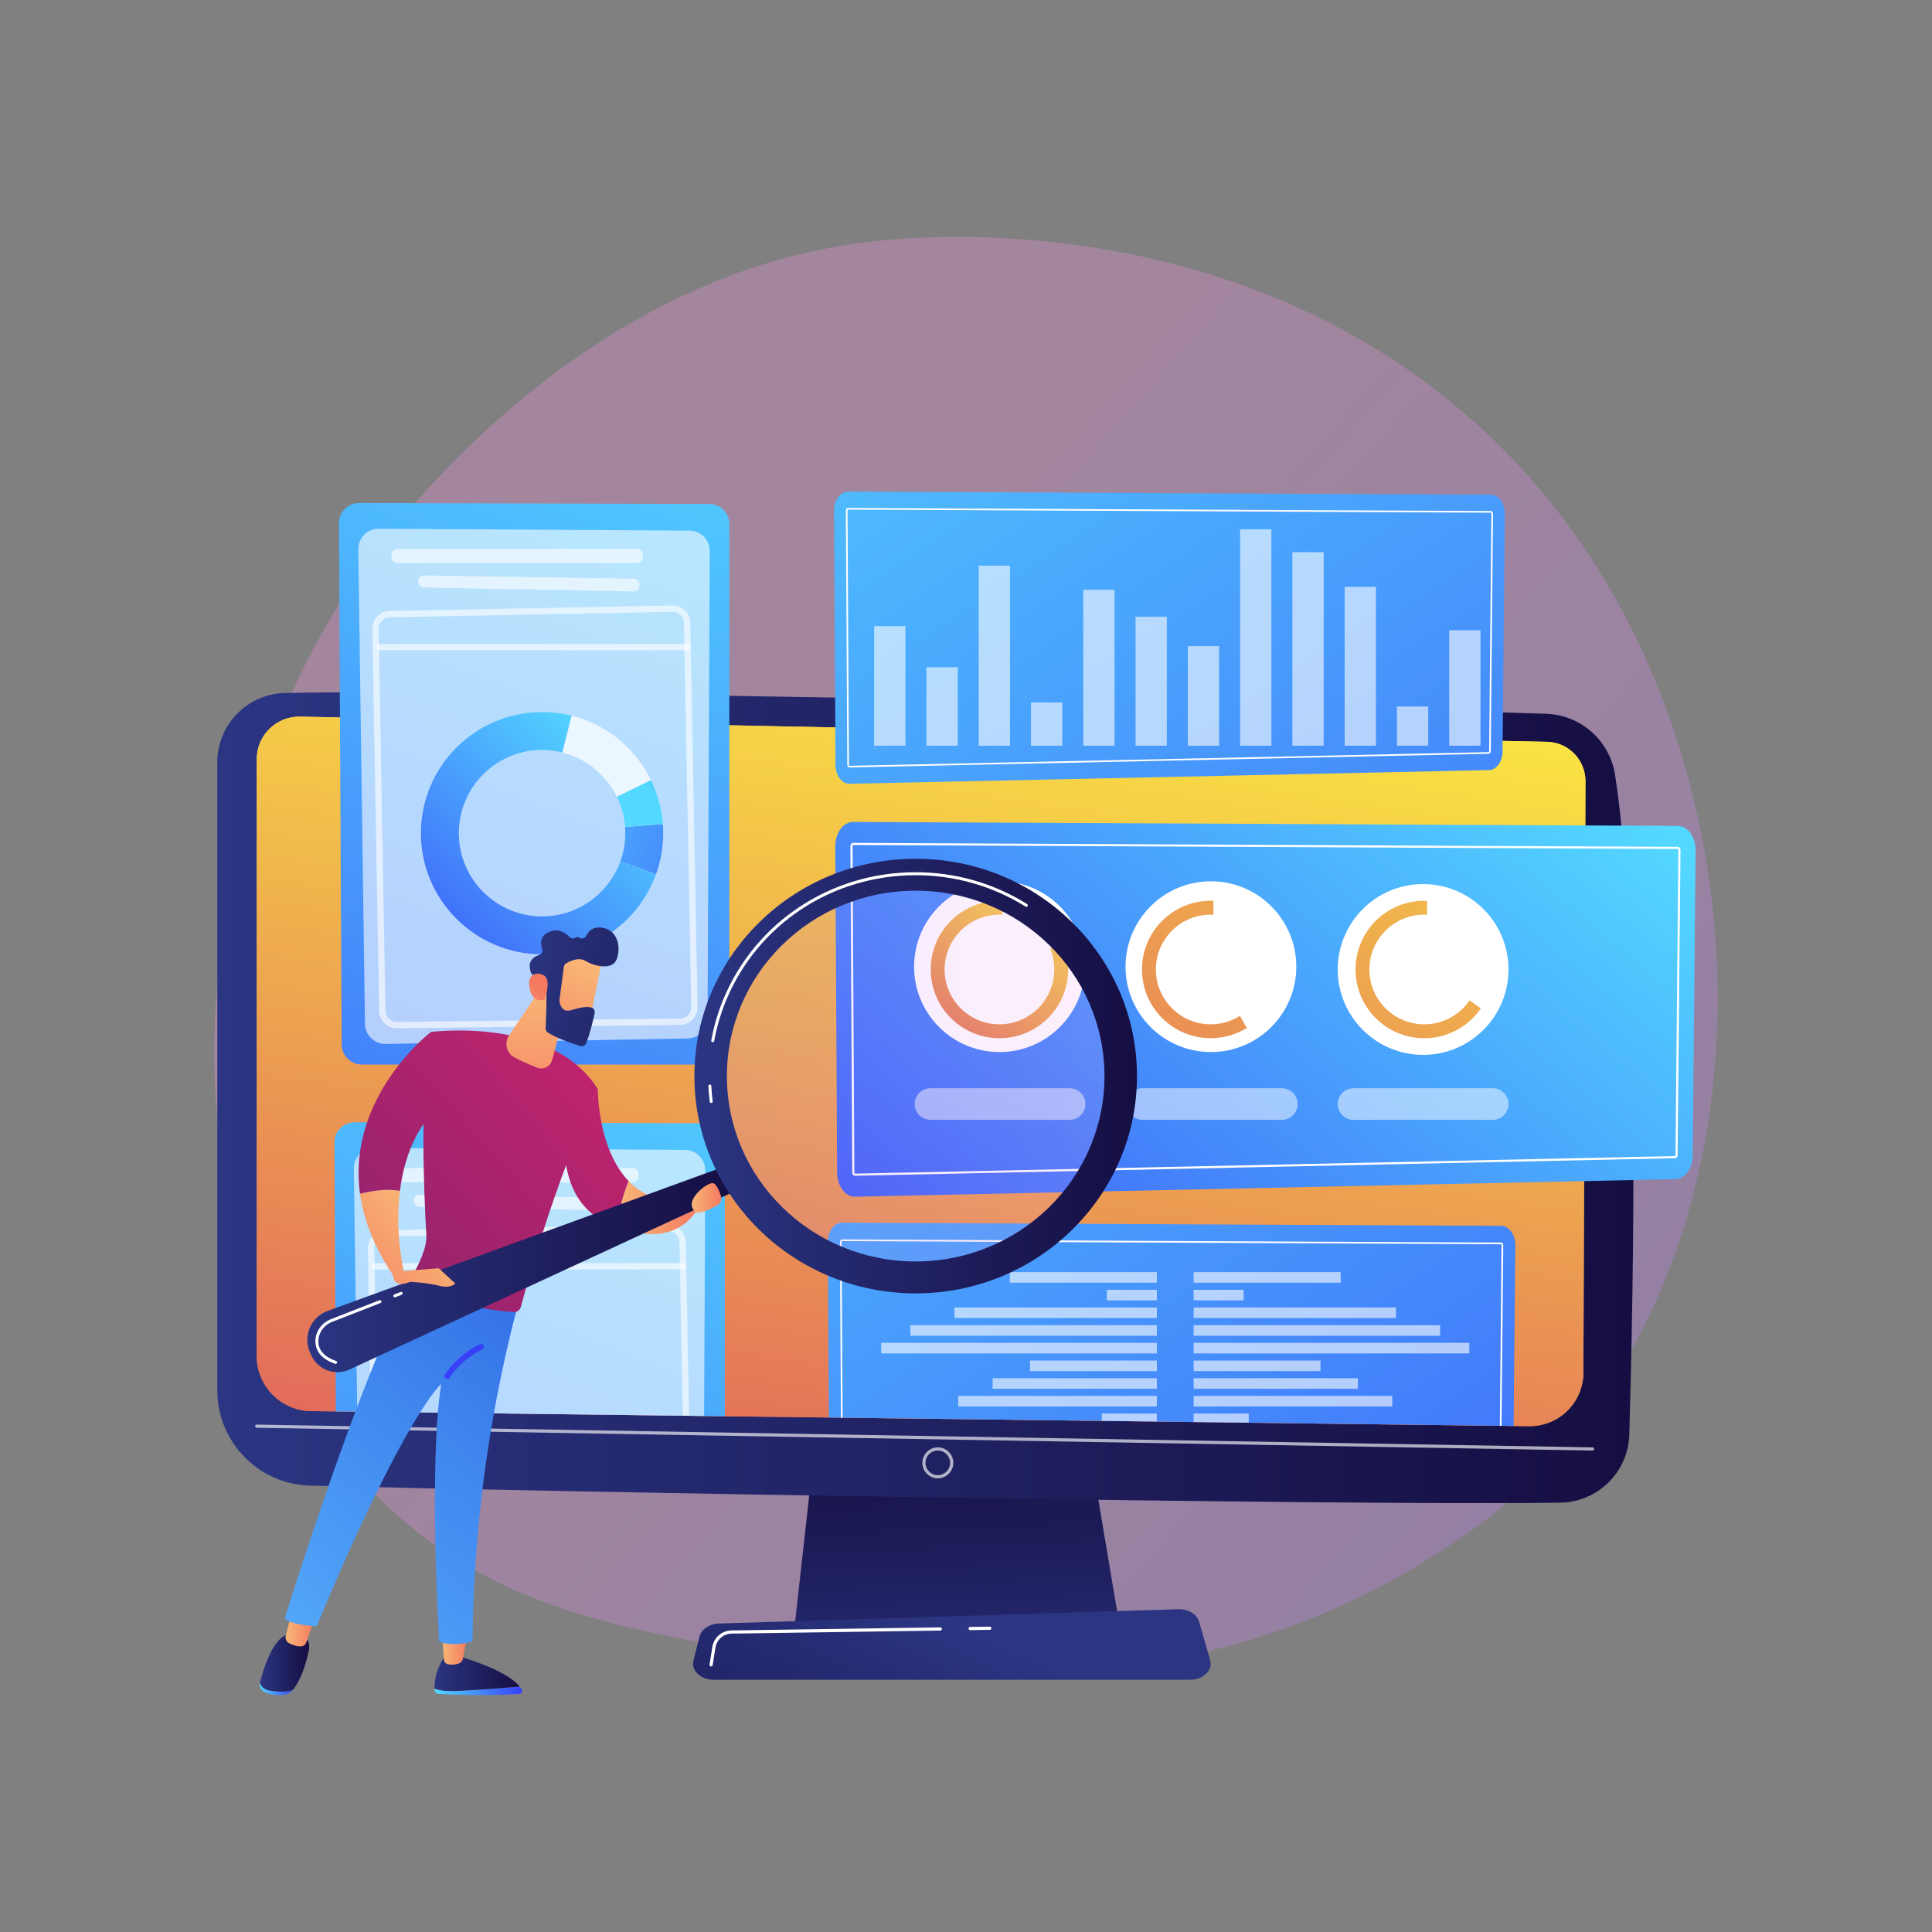
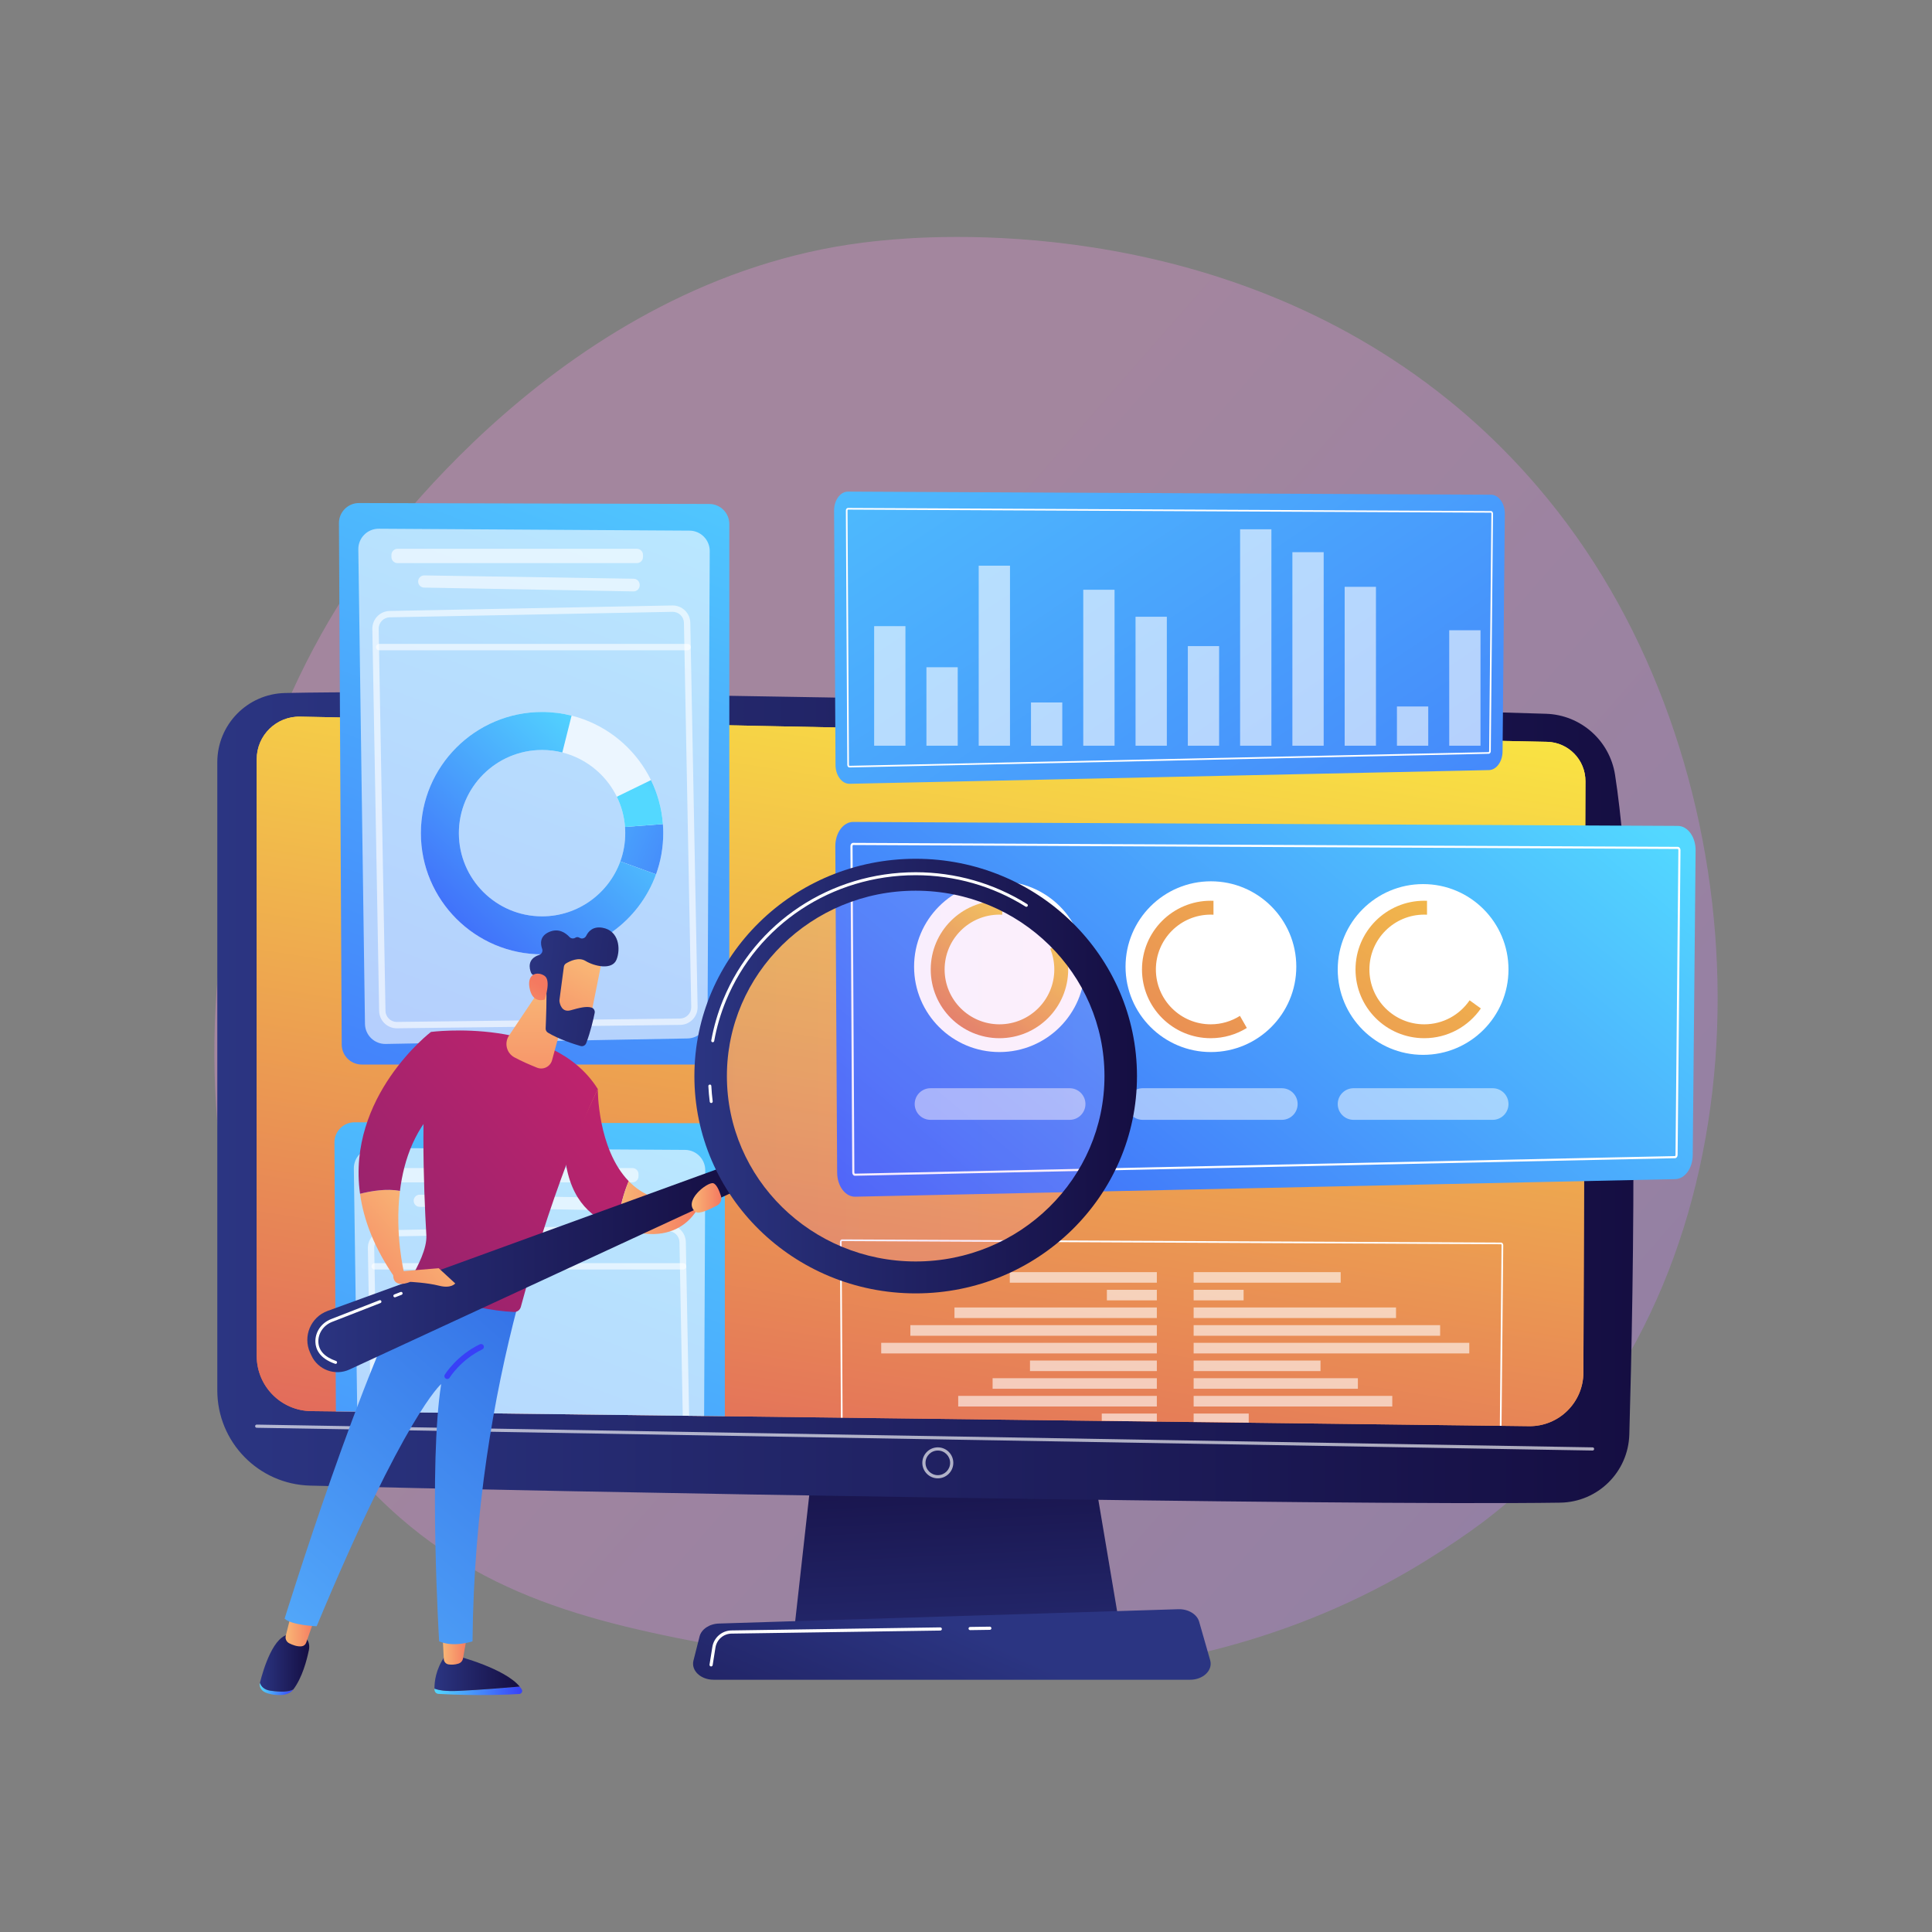
<svg xmlns="http://www.w3.org/2000/svg" xmlns:xlink="http://www.w3.org/1999/xlink" version="1.1" x="0px" y="0px" viewBox="0 0 3710 3710" style="enable-background:new 0 0 3710 3710;" xml:space="preserve">
  <rect x="0" y="0" width="3710" height="3710" fill="#808080" stroke="none" />
  <g id="Background">
    <g>
      <g>
        <rect style="fill:transparent" width="3710" height="3710" />
      </g>
    </g>
  </g>
  <g id="Illustration">
    <g>
      <linearGradient id="SVGID_1_" gradientUnits="userSpaceOnUse" x1="3483.461" y1="3338.964" x2="1382.763" y2="1496.811">
        <stop offset="0" style="stop-color:#B37CFF" />
        <stop offset="1" style="stop-color:#F895E7" />
      </linearGradient>
      <path style="opacity:0.3;fill:url(#SVGID_1_);" d="M2951.056,2833.159c-75.14,74.667-142.372,118.559-193.847,151.695    c-502.03,323.16-1075.906,230.018-1253.333,198.182c-286.258-51.364-527.9-87.598-735.513-268.426    c-471.76-410.896-448.814-1268.055-88.332-1799.028c42.742-62.958,402.679-577.317,977.796-649.795    c14.067-1.773,24.562-2.782,33.755-3.72c88.969-9.081,640.295-57.01,1089.845,306.085    c64.351,51.975,167.911,145.725,263.944,288.71C3396.511,1579.676,3397.624,2389.401,2951.056,2833.159z" />
      <g>
        <linearGradient id="SVGID_00000162323468054323493770000013721977786425927331_" gradientUnits="userSpaceOnUse" x1="1850.53" y1="3372.721" x2="1818.085" y2="2730.312">
          <stop offset="0" style="stop-color:#2B3582" />
          <stop offset="1" style="stop-color:#150E42" />
        </linearGradient>
        <polygon style="fill:url(#SVGID_00000162323468054323493770000013721977786425927331_);" points="1579.395,2643.417      1525.508,3126.708 2150.701,3126.708 2069.269,2643.417    " />
        <linearGradient id="SVGID_00000181768466490540900120000012850292054677921191_" gradientUnits="userSpaceOnUse" x1="417.281" y1="2107.845" x2="3136.672" y2="2107.845">
          <stop offset="0" style="stop-color:#2B3582" />
          <stop offset="1" style="stop-color:#150E42" />
        </linearGradient>
        <path style="fill:url(#SVGID_00000181768466490540900120000012850292054677921191_);" d="M417.281,1463.761v1206.122     c0,99.22,79.066,180.358,178.253,182.916c440.535,11.36,1981.312,38.905,2400.672,32.722     c72.077-1.062,130.466-58.741,132.545-130.796c8.086-280.198,21.22-953.982-27.382-1266.794     c-10.235-65.875-65.839-115.135-132.47-117.266c-369.113-11.808-2002.439-49.303-2421.602-39.889     C475.005,1332.4,417.281,1391.451,417.281,1463.761z" />
        <linearGradient id="SVGID_00000151506349765982177450000006556432805845978011_" gradientUnits="userSpaceOnUse" x1="1930.552" y1="1007.925" x2="1533.266" y2="3529.816">
          <stop offset="0" style="stop-color:#FDF53F" />
          <stop offset="1" style="stop-color:#D93C65" />
        </linearGradient>
        <path style="fill:url(#SVGID_00000151506349765982177450000006556432805845978011_);" d="M492.961,1457.89v1145.9     c0,57.929,46.502,105.132,104.426,105.998l2338.487,28.891c57.427,0.858,104.5-45.344,104.714-102.777l3.912-1135.661     c0.153-41.066-32.564-74.714-73.618-75.713L576.705,1376.16C530.788,1375.043,492.961,1411.96,492.961,1457.89z" />
        <path style="opacity:0.65;fill:#FFFFFF;" d="M3058.194,2785.45c-0.018,0-0.036,0-0.053,0l-2565.231-43.706     c-1.685-0.03-3.028-1.418-3-3.102c0.028-1.687,1.349-2.92,3.104-3.001l2565.231,43.706c1.685,0.03,3.028,1.418,3,3.102     C3061.216,2784.118,3059.855,2785.45,3058.194,2785.45z" />
        <linearGradient id="SVGID_00000103238709114188387860000015519281808033132425_" gradientUnits="userSpaceOnUse" x1="1930.552" y1="1007.925" x2="1533.266" y2="3529.816">
          <stop offset="0" style="stop-color:#FDF53F" />
          <stop offset="1" style="stop-color:#D93C65" />
        </linearGradient>
        <path style="fill:url(#SVGID_00000103238709114188387860000015519281808033132425_);" d="M492.961,1457.89v1145.9     c0,57.929,46.502,105.132,104.426,105.998l2338.487,28.891c57.427,0.858,104.5-45.344,104.714-102.777l3.912-1135.661     c0.153-41.066-32.564-74.714-73.618-75.713L576.705,1376.16C530.788,1375.043,492.961,1411.96,492.961,1457.89z" />
        <path style="opacity:0.65;fill:#FFFFFF;" d="M1800.883,2838.832c-16.401,0-29.743-13.342-29.743-29.741     c0-16.403,13.342-29.744,29.743-29.744c16.4,0,29.741,13.342,29.741,29.744     C1830.624,2825.49,1817.282,2838.832,1800.883,2838.832z M1800.883,2785.45c-13.035,0-23.64,10.606-23.64,23.641     c0,13.035,10.605,23.638,23.64,23.638c13.034,0,23.638-10.603,23.638-23.638     C1824.521,2796.056,1813.916,2785.45,1800.883,2785.45z" />
        <linearGradient id="SVGID_00000017474963517254444410000012182264277566203535_" gradientUnits="userSpaceOnUse" x1="1852.549" y1="3130.314" x2="1554.055" y2="3785.702">
          <stop offset="0" style="stop-color:#2B3582" />
          <stop offset="1" style="stop-color:#150E42" />
        </linearGradient>
        <path style="fill:url(#SVGID_00000017474963517254444410000012182264277566203535_);" d="M2285.368,3225.588h-915.013     c-24.858,0-43.525-17.696-38.719-36.705l11.741-46.434c3.531-13.964,18.893-24.216,37.141-24.786l882.106-27.525     c19.063-0.595,35.943,9.524,40.096,24.037l21.166,73.959C2329.384,3207.349,2310.627,3225.588,2285.368,3225.588z" />
        <path style="fill:#FFFFFF;" d="M1862.922,3130.311c-1.664,0-3.025-1.338-3.05-3.007c-0.024-1.687,1.322-3.073,3.007-3.096     l37.799-0.551c1.639-0.048,3.071,1.323,3.096,3.007c0.024,1.687-1.322,3.072-3.007,3.096l-37.799,0.551     C1862.953,3130.311,1862.937,3130.311,1862.922,3130.311z" />
        <path style="fill:#FFFFFF;" d="M1365.511,3200.057c-0.16,0-0.322-0.012-0.484-0.039c-1.664-0.265-2.798-1.83-2.532-3.493     l5.393-33.773c2.903-18.185,18.372-31.574,36.782-31.845l400.92-5.862c1.719,0.119,3.071,1.32,3.096,3.007     c0.024,1.687-1.322,3.073-3.007,3.096l-400.92,5.862c-15.438,0.227-28.411,11.456-30.845,26.702l-5.392,33.773     C1368.281,3198.988,1366.985,3200.057,1365.511,3200.057z" />
        <g>
          <linearGradient id="SVGID_00000102510950271138100620000014236438186647863427_" gradientUnits="userSpaceOnUse" x1="-1295.869" y1="159.886" x2="-3265.297" y2="3114.025" gradientTransform="matrix(-1 0 0 1 239.412 0)">
            <stop offset="0" style="stop-color:#53D8FF" />
            <stop offset="1" style="stop-color:#3840F7" />
          </linearGradient>
          <path style="fill:url(#SVGID_00000102510950271138100620000014236438186647863427_);" d="M2863.164,949.979l-1234.604-5.935      c-14.88-0.136-26.964,16.323-26.85,36.571l2.735,488.468c0.114,20.363,12.515,36.614,27.473,36.003l1227.568-26.291      c14.28-0.584,25.685-16.375,25.869-35.813l4.302-456.242C2889.845,966.608,2877.958,950.114,2863.164,949.979z" />
          <path style="fill:#FFFFFF;" d="M1631.135,1473.756c-2.284,0-4.058-2.161-4.075-4.918l-2.734-488.462      c-0.006-1.283,0.337-2.408,1.022-3.347c0.992-1.357,2.205-1.641,3.049-1.641l1234.613,5.938c0.841,0.006,2.04,0.303,3.023,1.663      c0.68,0.946,1.02,2.068,1.009,3.341l-4.302,456.24c-0.025,2.701-1.709,4.803-3.918,4.893h-0.029L1631.135,1473.756z       M1628.389,978.553c-0.077,0-0.233,0-0.484,0.343c-0.281,0.386-0.417,0.865-0.414,1.462l2.734,488.462      c0.006,1.082,0.58,1.771,0.876,1.771l1227.623-26.294c0.324-0.025,0.841-0.729,0.85-1.759l4.302-456.237      c0.005-0.593-0.13-1.069-0.411-1.462c-0.25-0.346-0.41-0.349-0.478-0.349L1628.389,978.553z" />
          <g style="opacity:0.6;">
            <rect x="1678.62" y="1202.388" style="fill:#FFFFFF;" width="60.082" height="229.598" />
            <rect x="1779.012" y="1281.297" style="fill:#FFFFFF;" width="60.082" height="150.689" />
            <rect x="1879.403" y="1086.279" style="fill:#FFFFFF;" width="60.082" height="345.708" />
            <rect x="1979.795" y="1348.934" style="fill:#FFFFFF;" width="60.082" height="83.052" />
            <rect x="2080.187" y="1132.497" style="fill:#FFFFFF;" width="60.082" height="299.489" />
            <rect x="2180.578" y="1184.352" style="fill:#FFFFFF;" width="60.082" height="247.635" />
            <rect x="2280.97" y="1240.715" style="fill:#FFFFFF;" width="60.082" height="191.271" />
            <rect x="2381.361" y="1016.388" style="fill:#FFFFFF;" width="60.082" height="415.599" />
            <rect x="2481.753" y="1060.351" style="fill:#FFFFFF;" width="60.082" height="371.635" />
            <rect x="2582.145" y="1126.86" style="fill:#FFFFFF;" width="60.082" height="305.126" />
            <rect x="2682.536" y="1356.642" style="fill:#FFFFFF;" width="60.082" height="75.344" />
            <rect x="2782.928" y="1210.279" style="fill:#FFFFFF;" width="60.082" height="221.707" />
          </g>
        </g>
        <g>
          <linearGradient id="SVGID_00000147922813941177697820000004726301352346289567_" gradientUnits="userSpaceOnUse" x1="1366.424" y1="617.654" x2="357.512" y2="3245.262">
            <stop offset="0" style="stop-color:#53D8FF" />
            <stop offset="1" style="stop-color:#3840F7" />
          </linearGradient>
          <path style="fill:url(#SVGID_00000147922813941177697820000004726301352346289567_);" d="M694.715,2044.226h667.255      c21.277,0,38.526-17.249,38.526-38.526v-999.393c0-21.237-17.186-38.469-38.423-38.526l-672.591-1.805      c-21.398-0.057-38.743,17.333-38.629,38.731l5.336,1001.198C656.303,2027.103,673.518,2044.226,694.715,2044.226z" />
          <path style="opacity:0.6;fill:#FFFFFF;" d="M727.413,1015.289l596.633,3.673c21.566,0.133,38.951,17.706,38.851,39.272      l-4.163,896.99c-0.099,21.241-17.141,38.516-38.378,38.904l-579.703,10.576c-21.651,0.395-39.498-16.885-39.801-38.537      l-12.767-911.24C687.777,1033.032,705.515,1015.155,727.413,1015.289z" />
          <path style="opacity:0.6;fill:#FFFFFF;" d="M751.671,1065.543v4.114c0,6.459,5.236,11.695,11.695,11.695h459.703      c6.459,0,11.694-5.236,11.694-11.695v-4.114c0-6.459-5.236-11.695-11.694-11.695H763.366      C756.907,1053.848,751.671,1059.084,751.671,1065.543z" />
          <path style="opacity:0.6;fill:#FFFFFF;" d="M802.963,1117.28L802.963,1117.28c0.332,6.122,5.335,10.948,11.465,11.06      l402.033,7.327c6.541,0.119,11.908-5.151,11.908-11.693v-0.955c0-6.386-5.124-11.592-11.51-11.693l-402.033-6.372      C808.046,1104.847,802.596,1110.509,802.963,1117.28z" />
          <path style="opacity:0.61;fill:#FFFFFF;" d="M761.928,1974.621c-18.392,0-33.547-14.844-33.873-33.279l-13.045-733.629      c-0.332-18.643,14.568-34.11,33.214-34.474l542.823-10.567c9.094-0.113,17.629,3.183,24.152,9.462s10.21,14.719,10.381,23.769      l13.991,737.667c0.173,9.095-3.218,17.699-9.55,24.228c-6.33,6.529-14.823,10.183-23.917,10.293l-543.771,6.526      C762.201,1974.618,762.063,1974.621,761.928,1974.621z M1291.718,1174.873c-0.145,0-0.288,0.003-0.432,0.006l-542.823,10.567      c-11.929,0.229-21.461,10.123-21.25,22.053l0,0l13.045,733.629c0.21,11.789,9.906,21.287,21.671,21.287      c0.087,0,0.173,0,0.259-0.003l543.771-6.526c5.817-0.069,11.25-2.408,15.3-6.583c4.05-4.178,6.219-9.682,6.109-15.5      l-13.991-737.667c-0.11-5.79-2.469-11.19-6.641-15.204C1302.667,1177.016,1297.347,1174.873,1291.718,1174.873z" />
          <path style="opacity:0.61;fill:#FFFFFF;" d="M1320.363,1248.687H728.155c-3.371,0-6.103-2.733-6.103-6.103      c0-3.37,2.733-6.103,6.103-6.103h592.208c3.37,0,6.103,2.733,6.103,6.103      C1326.466,1245.954,1323.733,1248.687,1320.363,1248.687z" />
          <g>
            <path style="opacity:0.73;fill:#FFFFFF;" d="M1040.903,1832.625c-128.317,0-232.711-104.394-232.711-232.713       c0-128.317,104.394-232.711,232.711-232.711c128.318,0,232.712,104.394,232.712,232.711       C1273.615,1728.231,1169.221,1832.625,1040.903,1832.625z M1040.903,1440.181c-88.076,0-159.731,71.654-159.731,159.731       c0,88.077,71.656,159.733,159.731,159.733c88.077,0,159.732-71.656,159.732-159.733       C1200.635,1511.835,1128.98,1440.181,1040.903,1440.181z" />
            <linearGradient id="SVGID_00000173882422456144212730000002509481025184790172_" gradientUnits="userSpaceOnUse" x1="950.872" y1="1498.236" x2="1621.869" y2="1784.807">
              <stop offset="0" style="stop-color:#53D8FF" />
              <stop offset="1" style="stop-color:#3840F7" />
            </linearGradient>
            <path style="fill:url(#SVGID_00000173882422456144212730000002509481025184790172_);" d="M1272.965,1582.503l-72.776,5.46       c0.293,3.946,0.446,7.93,0.446,11.949c0,19.033-3.352,37.295-9.486,54.236l68.646,24.779       c8.937-24.681,13.82-51.288,13.82-79.016C1273.615,1594.056,1273.392,1588.251,1272.965,1582.503z" />
            <linearGradient id="SVGID_00000106853670332601624430000017476203278697811354_" gradientUnits="userSpaceOnUse" x1="1198.432" y1="1429.361" x2="728.09" y2="1938.573">
              <stop offset="0" style="stop-color:#53D8FF" />
              <stop offset="1" style="stop-color:#3840F7" />
            </linearGradient>
            <path style="fill:url(#SVGID_00000106853670332601624430000017476203278697811354_);" d="M1040.903,1759.645       c-88.076,0-159.731-71.656-159.731-159.733c0-88.077,71.656-159.731,159.731-159.731c13.419,0,26.453,1.672,38.914,4.803       l17.779-70.786c-18.154-4.561-37.144-6.997-56.693-6.997c-128.317,0-232.711,104.394-232.711,232.711       c0,128.319,104.394,232.713,232.711,232.713c100.59,0,186.47-64.157,218.892-153.697l-68.646-24.779       C1168.895,1715.607,1109.948,1759.645,1040.903,1759.645z" />
            <linearGradient id="SVGID_00000045579116828650385540000014797682717322549124_" gradientUnits="userSpaceOnUse" x1="1255.697" y1="1529.264" x2="1486.353" y2="1298.609">
              <stop offset="0" style="stop-color:#53D8FF" />
              <stop offset="1" style="stop-color:#3840F7" />
            </linearGradient>
            <path style="fill:url(#SVGID_00000045579116828650385540000014797682717322549124_);" d="M1200.189,1587.963l72.776-5.46       c-2.237-30.107-10.233-58.633-22.88-84.49l-65.601,31.957C1193.165,1547.717,1198.653,1567.297,1200.189,1587.963z" />
          </g>
        </g>
        <g>
          <defs>
            <path id="SVGID_00000114765283676987161670000011752969456551756939_" d="M492.961,1457.89v1145.9       c0,57.929,46.502,105.132,104.426,105.998l2338.487,28.891c57.427,0.858,104.5-45.344,104.714-102.777l3.912-1135.661       c0.153-41.066-32.564-74.714-73.618-75.713L576.705,1376.16C530.788,1375.043,492.961,1411.96,492.961,1457.89z" />
          </defs>
          <clipPath id="SVGID_00000079456473704681559880000004969841223465248128_">
            <use xlink:href="#SVGID_00000114765283676987161670000011752969456551756939_" style="overflow:visible;" />
          </clipPath>
          <g style="clip-path:url(#SVGID_00000079456473704681559880000004969841223465248128_);">
            <linearGradient id="SVGID_00000150800845947280663160000011241785702276443047_" gradientUnits="userSpaceOnUse" x1="1357.822" y1="1806.809" x2="348.91" y2="4434.417">
              <stop offset="0" style="stop-color:#53D8FF" />
              <stop offset="1" style="stop-color:#3840F7" />
            </linearGradient>
            <path style="fill:url(#SVGID_00000150800845947280663160000011241785702276443047_);" d="M686.113,3233.381h667.255       c21.277,0,38.526-17.249,38.526-38.526v-999.393c0-21.237-17.186-38.469-38.423-38.526l-672.591-1.805       c-21.398-0.057-38.743,17.334-38.629,38.731l5.336,1001.198C647.701,3216.257,664.916,3233.381,686.113,3233.381z" />
            <path style="opacity:0.6;fill:#FFFFFF;" d="M718.811,2204.444l596.633,3.673c21.566,0.133,38.951,17.706,38.851,39.273       l-4.163,896.99c-0.099,21.241-17.141,38.517-38.378,38.904L732.05,3193.86c-21.651,0.395-39.498-16.885-39.801-38.538       l-12.767-911.24C679.176,2222.187,696.913,2204.309,718.811,2204.444z" />
            <path style="opacity:0.6;fill:#FFFFFF;" d="M743.07,2254.698v4.113c0,6.459,5.236,11.695,11.695,11.695h459.703       c6.459,0,11.694-5.236,11.694-11.695v-4.113c0-6.459-5.236-11.695-11.694-11.695H754.764       C748.306,2243.003,743.07,2248.239,743.07,2254.698z" />
            <path style="opacity:0.6;fill:#FFFFFF;" d="M794.361,2306.435L794.361,2306.435c0.332,6.122,5.335,10.948,11.465,11.06       l402.032,7.327c6.541,0.119,11.908-5.151,11.908-11.693v-0.955c0-6.387-5.124-11.592-11.51-11.693l-402.033-6.372       C799.444,2294.002,793.994,2299.664,794.361,2306.435z" />
-             <path style="opacity:0.61;fill:#FFFFFF;" d="M753.32,3163.776c-18.387,0-33.539-14.844-33.867-33.276l-13.045-733.632       c-0.332-18.643,14.568-34.11,33.215-34.474l542.823-10.567c9.076-0.092,17.629,3.183,24.152,9.462       c6.523,6.279,10.21,14.719,10.381,23.769l13.991,737.667c0.173,9.095-3.219,17.698-9.55,24.228       c-6.33,6.529-14.823,10.183-23.917,10.293l-543.771,6.526C753.596,3163.773,753.457,3163.776,753.32,3163.776z        M1283.116,2364.027c-0.145,0-0.288,0.003-0.432,0.006l-542.823,10.567c-11.929,0.229-21.461,10.123-21.249,22.052l0,0       l13.045,733.629c0.213,11.876,10.104,21.409,21.929,21.284l543.772-6.527c5.817-0.068,11.25-2.408,15.3-6.583       c4.05-4.178,6.219-9.682,6.109-15.499l-13.991-737.667c-0.11-5.79-2.469-11.19-6.641-15.204       C1294.065,2366.17,1288.745,2364.027,1283.116,2364.027z" />
+             <path style="opacity:0.61;fill:#FFFFFF;" d="M753.32,3163.776c-18.387,0-33.539-14.844-33.867-33.276l-13.045-733.632       c-0.332-18.643,14.568-34.11,33.215-34.474l542.823-10.567c9.076-0.092,17.629,3.183,24.152,9.462       c6.523,6.279,10.21,14.719,10.381,23.769l13.991,737.667c0.173,9.095-3.219,17.698-9.55,24.228       l-543.771,6.526C753.596,3163.773,753.457,3163.776,753.32,3163.776z        M1283.116,2364.027c-0.145,0-0.288,0.003-0.432,0.006l-542.823,10.567c-11.929,0.229-21.461,10.123-21.249,22.052l0,0       l13.045,733.629c0.213,11.876,10.104,21.409,21.929,21.284l543.772-6.527c5.817-0.068,11.25-2.408,15.3-6.583       c4.05-4.178,6.219-9.682,6.109-15.499l-13.991-737.667c-0.11-5.79-2.469-11.19-6.641-15.204       C1294.065,2366.17,1288.745,2364.027,1283.116,2364.027z" />
            <path style="opacity:0.61;fill:#FFFFFF;" d="M1311.76,2437.841H719.553c-3.37,0-6.103-2.733-6.103-6.103       c0-3.371,2.733-6.103,6.103-6.103h592.208c3.37,0,6.103,2.733,6.103,6.103       C1317.864,2435.108,1315.131,2437.841,1311.76,2437.841z" />
          </g>
          <g style="clip-path:url(#SVGID_00000079456473704681559880000004969841223465248128_);">
            <linearGradient id="SVGID_00000119091201967925322730000017560685416683083432_" gradientUnits="userSpaceOnUse" x1="-1011.224" y1="1137.623" x2="-3029.827" y2="4165.525" gradientTransform="matrix(-1 0 0 1 239.412 0)">
              <stop offset="0" style="stop-color:#53D8FF" />
              <stop offset="1" style="stop-color:#3840F7" />
            </linearGradient>
-             <path style="fill:url(#SVGID_00000119091201967925322730000017560685416683083432_);" d="M2882.68,2353.952l-1265.431-6.083       c-15.251-0.139-27.637,16.73-27.521,37.484l2.803,500.665c0.117,20.872,12.827,37.528,28.159,36.901l1258.219-26.947       c14.636-0.599,26.327-16.783,26.515-36.708l4.409-467.635C2910.028,2370.996,2897.844,2354.09,2882.68,2353.952z" />
            <path style="fill:#FFFFFF;" d="M1619.888,2890.806c-2.341,0-4.16-2.215-4.177-5.041l-2.802-500.659       c-0.006-1.315,0.345-2.468,1.047-3.431c1.02-1.388,2.262-1.679,3.125-1.679l1265.44,6.083c0.86,0.006,2.089,0.311,3.098,1.708       c0.697,0.963,1.045,2.113,1.034,3.422l-4.41,467.635c-0.025,2.769-1.752,4.923-4.015,5.015h-0.03L1619.888,2890.806z        M1617.074,2383.241c-0.079,0-0.241,0-0.497,0.352c-0.284,0.387-0.426,0.894-0.423,1.495l2.802,500.659       c0.006,1.109,0.594,1.815,0.898,1.815l1258.276-26.948c0.333-0.025,0.862-0.748,0.871-1.802l4.41-467.632       c0.005-0.599-0.136-1.099-0.418-1.492c-0.263-0.361-0.431-0.364-0.493-0.364L1617.074,2383.241z" />
            <g style="opacity:0.6;">
              <rect x="2065.11" y="2680.279" transform="matrix(6.123234e-17 -1 1 6.123234e-17 -751.222 4901.764)" style="fill:#FFFFFF;" width="20.322" height="292.427" />
              <rect x="2115.362" y="2696.575" transform="matrix(6.123234e-17 -1 1 6.123234e-17 -667.015 4918.06)" style="fill:#FFFFFF;" width="20.322" height="191.924" />
              <rect x="1991.169" y="2538.427" transform="matrix(6.123234e-17 -1 1 6.123234e-17 -757.252 4759.912)" style="fill:#FFFFFF;" width="20.322" height="440.309" />
              <rect x="2158.434" y="2671.737" transform="matrix(6.123234e-17 -1 1 6.123234e-17 -556.031 4893.222)" style="fill:#FFFFFF;" width="20.322" height="105.779" />
              <rect x="2020.602" y="2499.949" transform="matrix(6.123234e-17 -1 1 6.123234e-17 -659.908 4721.434)" style="fill:#FFFFFF;" width="20.322" height="381.443" />
              <rect x="2053.625" y="2499.016" transform="matrix(6.123234e-17 -1 1 6.123234e-17 -592.93 4720.501)" style="fill:#FFFFFF;" width="20.322" height="315.399" />
              <rect x="2089.518" y="2500.954" transform="matrix(6.123234e-17 -1 1 6.123234e-17 -523.081 4722.439)" style="fill:#FFFFFF;" width="20.322" height="243.611" />
              <rect x="1946.661" y="2324.141" transform="matrix(6.123234e-17 -1 1 6.123234e-17 -631.982 4545.626)" style="fill:#FFFFFF;" width="20.322" height="529.326" />
              <rect x="1974.658" y="2318.183" transform="matrix(6.123234e-17 -1 1 6.123234e-17 -570.03 4539.667)" style="fill:#FFFFFF;" width="20.322" height="473.332" />
              <rect x="2017.013" y="2326.582" transform="matrix(6.123234e-17 -1 1 6.123234e-17 -493.72 4548.067)" style="fill:#FFFFFF;" width="20.322" height="388.622" />
              <rect x="2163.343" y="2438.957" transform="matrix(6.123234e-17 -1 1 6.123234e-17 -313.434 4660.441)" style="fill:#FFFFFF;" width="20.322" height="95.962" />
              <rect x="2070.135" y="2311.794" transform="matrix(6.123234e-17 -1 1 6.123234e-17 -372.686 4533.279)" style="fill:#FFFFFF;" width="20.322" height="282.376" />
            </g>
            <g style="opacity:0.6;">
              <rect x="2428.19" y="2680.279" transform="matrix(6.123234e-17 -1 1 6.123234e-17 -388.142 5264.844)" style="fill:#FFFFFF;" width="20.322" height="292.427" />
              <rect x="2377.939" y="2696.575" transform="matrix(6.123234e-17 -1 1 6.123234e-17 -404.437 5180.637)" style="fill:#FFFFFF;" width="20.322" height="191.924" />
              <rect x="2502.132" y="2538.427" transform="matrix(6.123234e-17 -1 1 6.123234e-17 -246.29 5270.874)" style="fill:#FFFFFF;" width="20.322" height="440.309" />
              <rect x="2334.866" y="2671.737" transform="matrix(6.123234e-17 -1 1 6.123234e-17 -379.599 5069.654)" style="fill:#FFFFFF;" width="20.322" height="105.779" />
              <rect x="2472.699" y="2499.949" transform="matrix(6.123234e-17 -1 1 6.123234e-17 -207.811 5173.53)" style="fill:#FFFFFF;" width="20.322" height="381.444" />
              <rect x="2439.677" y="2499.016" transform="matrix(6.123234e-17 -1 1 6.123234e-17 -206.878 5106.553)" style="fill:#FFFFFF;" width="20.322" height="315.399" />
              <rect x="2403.783" y="2500.954" transform="matrix(6.123234e-17 -1 1 6.123234e-17 -208.816 5036.703)" style="fill:#FFFFFF;" width="20.322" height="243.611" />
              <rect x="2546.64" y="2324.141" transform="matrix(6.123234e-17 -1 1 6.123234e-17 -32.003 5145.605)" style="fill:#FFFFFF;" width="20.322" height="529.326" />
              <rect x="2518.643" y="2318.183" transform="matrix(6.123234e-17 -1 1 6.123234e-17 -26.045 5083.652)" style="fill:#FFFFFF;" width="20.322" height="473.332" />
              <rect x="2476.288" y="2326.582" transform="matrix(6.123234e-17 -1 1 6.123234e-17 -34.444 5007.342)" style="fill:#FFFFFF;" width="20.322" height="388.622" />
              <rect x="2329.958" y="2438.957" transform="matrix(6.123234e-17 -1 1 6.123234e-17 -146.819 4827.057)" style="fill:#FFFFFF;" width="20.322" height="95.962" />
              <rect x="2423.165" y="2311.794" transform="matrix(6.123234e-17 -1 1 6.123234e-17 -19.656 4886.309)" style="fill:#FFFFFF;" width="20.322" height="282.377" />
            </g>
          </g>
        </g>
      </g>
      <g>
        <linearGradient id="SVGID_00000144322277063680081380000013656229002799065006_" gradientUnits="userSpaceOnUse" x1="2904.043" y1="1349.654" x2="1640.267" y2="2865.065">
          <stop offset="0" style="stop-color:#53D8FF" />
          <stop offset="1" style="stop-color:#3840F7" />
        </linearGradient>
        <path style="fill:url(#SVGID_00000144322277063680081380000013656229002799065006_);" d="M3222.063,1585.987l-1583.567-7.613     c-19.086-0.174-34.585,20.936-34.44,46.908l3.508,626.535c0.146,26.119,16.052,46.963,35.238,46.178l1574.542-33.721     c18.316-0.749,32.945-21.003,33.181-45.936l5.517-585.2C3256.285,1607.317,3241.039,1586.16,3222.063,1585.987z" />
        <path style="fill:#FFFFFF;" d="M1641.798,2257.811c-2.93,0-5.205-2.771-5.227-6.308l-3.507-626.527     c-0.008-1.641,0.432-3.084,1.308-4.293c1.279-1.74,2.833-2.105,3.913-2.105l1583.579,7.616c1.078,0.008,2.616,0.388,3.877,2.133     c0.872,1.213,1.308,2.652,1.294,4.286l-5.519,585.197c-0.032,3.465-2.192,6.161-5.025,6.276h-0.038L1641.798,2257.811z      M1638.276,1622.638c-0.099,0-0.301,0-0.622,0.44c-0.359,0.492-0.533,1.11-0.529,1.875l3.507,626.527     c0.008,1.388,0.743,2.272,1.124,2.272l1574.613-33.726c0.41-0.028,1.078-0.932,1.09-2.256l5.519-585.193     c0.006-0.761-0.167-1.372-0.527-1.875c-0.321-0.444-0.525-0.448-0.613-0.448L1638.276,1622.638z" />
        <g>
          <circle style="fill:#FFFFFF;" cx="1919.258" cy="1856.3" r="163.951" />
          <circle style="fill:#FFFFFF;" cx="2325.317" cy="1856.3" r="163.951" />
          <circle style="fill:#FFFFFF;" cx="2732.783" cy="1861.666" r="163.951" />
          <g>
            <linearGradient id="SVGID_00000134956290021071278400000016287631665671903361_" gradientUnits="userSpaceOnUse" x1="2054.872" y1="1661.813" x2="1722.868" y2="2151.082">
              <stop offset="0" style="stop-color:#FDF53F" />
              <stop offset="1" style="stop-color:#D93C65" />
            </linearGradient>
            <path style="fill:url(#SVGID_00000134956290021071278400000016287631665671903361_);" d="M2016.677,1821.65       c5.074,12.34,7.892,25.847,7.892,40.016c0,58.161-47.149,105.31-105.31,105.31c-58.161,0-105.31-47.149-105.31-105.31       c0-58.161,47.149-105.31,105.31-105.31c1.781,0,3.552,0.047,5.312,0.134v-26.695c-1.763-0.07-3.532-0.115-5.312-0.115       c-72.894,0-131.986,59.092-131.986,131.986s59.092,131.986,131.986,131.986c72.894,0,131.986-59.092,131.986-131.986       c0-17.949-3.589-35.057-10.078-50.656L2016.677,1821.65z" />
            <linearGradient id="SVGID_00000176045182488199282900000004073795219917381030_" gradientUnits="userSpaceOnUse" x1="2890.511" y1="927.868" x2="1709.279" y2="2849.993">
              <stop offset="0" style="stop-color:#FDF53F" />
              <stop offset="1" style="stop-color:#D93C65" />
            </linearGradient>
            <path style="fill:url(#SVGID_00000176045182488199282900000004073795219917381030_);" d="M2381.048,1950.766       c-16.248,10.254-35.479,16.211-56.112,16.211c-58.161,0-105.31-47.149-105.31-105.31c0-58.161,47.149-105.31,105.31-105.31       c1.782,0,3.552,0.047,5.312,0.134v-26.695c-1.763-0.07-3.532-0.115-5.312-0.115c-72.894,0-131.986,59.092-131.986,131.986       s59.092,131.986,131.986,131.986c25.44,0,49.195-7.205,69.347-19.674L2381.048,1950.766z" />
            <linearGradient id="SVGID_00000127766164929620273600000013747391338865143970_" gradientUnits="userSpaceOnUse" x1="3194.08" y1="1114.423" x2="2012.847" y2="3036.549">
              <stop offset="0" style="stop-color:#FDF53F" />
              <stop offset="1" style="stop-color:#D93C65" />
            </linearGradient>
            <path style="fill:url(#SVGID_00000127766164929620273600000013747391338865143970_);" d="M2822.07,1920.875       c-18.954,27.825-50.885,46.101-87.091,46.101c-58.162,0-105.311-47.149-105.311-105.31c0-58.161,47.149-105.31,105.311-105.31       c1.781,0,3.552,0.047,5.312,0.134v-26.695c-1.763-0.07-3.532-0.115-5.312-0.115c-72.894,0-131.987,59.092-131.987,131.986       s59.093,131.986,131.987,131.986c45.094,0,84.899-22.62,108.707-57.127L2822.07,1920.875z" />
          </g>
          <g>
            <path style="opacity:0.5;fill:#FFFFFF;" d="M2054.014,2089.7h-267.173c-16.77,0-30.365,13.595-30.365,30.365       c0,16.769,13.594,30.364,30.365,30.364h267.173c16.769,0,30.365-13.594,30.365-30.364       C2084.379,2103.295,2070.784,2089.7,2054.014,2089.7z" />
            <path style="opacity:0.5;fill:#FFFFFF;" d="M2461.48,2089.7h-267.173c-16.77,0-30.364,13.595-30.364,30.365       c0,16.769,13.594,30.364,30.364,30.364h267.173c16.77,0,30.365-13.594,30.365-30.364       C2491.844,2103.295,2478.25,2089.7,2461.48,2089.7z" />
            <path style="opacity:0.5;fill:#FFFFFF;" d="M2599.197,2150.428h267.173c16.77,0,30.364-13.594,30.364-30.364       c0-16.77-13.594-30.365-30.364-30.365h-267.173c-16.77,0-30.365,13.595-30.365,30.365       C2568.832,2136.834,2582.427,2150.428,2599.197,2150.428z" />
          </g>
        </g>
      </g>
      <g>
        <g>
          <g>
            <linearGradient id="SVGID_00000088828593008713381820000008906773339759230616_" gradientUnits="userSpaceOnUse" x1="1975.06" y1="3246.856" x2="2143.434" y2="3246.856" gradientTransform="matrix(1 0 0 1 -1140.734 0)">
              <stop offset="0" style="stop-color:#53D8FF" />
              <stop offset="1" style="stop-color:#3840F7" />
            </linearGradient>
            <path style="fill:url(#SVGID_00000088828593008713381820000008906773339759230616_);" d="M997.946,3238.712       c-28.844,2.493-78.905,6.543-118.371,8.28c-23.724,1.044-37.382-1.279-45.248-4.428c0.013,0.887,0.038,1.725,0.073,2.503       c0.187,4.153,3.561,7.475,7.756,7.709c74.573,4.162,133.88,1.44,154.994,0.156c4.366-0.266,6.968-5.01,4.735-8.732       C1000.768,3242.339,999.415,3240.515,997.946,3238.712z" />
            <linearGradient id="SVGID_00000119089239642201802750000006696497061188129924_" gradientUnits="userSpaceOnUse" x1="1975.05" y1="3213.857" x2="2138.679" y2="3213.857" gradientTransform="matrix(1 0 0 1 -1140.734 0)">
              <stop offset="0" style="stop-color:#2B3582" />
              <stop offset="1" style="stop-color:#150E42" />
            </linearGradient>
            <path style="fill:url(#SVGID_00000119089239642201802750000006696497061188129924_);" d="M879.575,3246.993       c39.466-1.737,89.527-5.787,118.371-8.28c-28.359-34.793-118.371-58.244-118.371-58.244h-25.422       c-17.485,25.204-20.017,49.201-19.826,62.096C842.193,3245.714,855.851,3248.037,879.575,3246.993z" />
            <linearGradient id="SVGID_00000014630728793145567210000011777611791511239570_" gradientUnits="userSpaceOnUse" x1="1990.605" y1="3167.786" x2="2038.032" y2="3167.786" gradientTransform="matrix(1 0 0 1 -1140.734 0)">
              <stop offset="0" style="stop-color:#F9B776" />
              <stop offset="1" style="stop-color:#F47960" />
            </linearGradient>
            <path style="fill:url(#SVGID_00000014630728793145567210000011777611791511239570_);" d="M849.871,3138.965l2.379,47.078       c0.258,5.098,4.074,9.382,9.179,10.112c5.08,0.727,11.883,0.819,19.097-1.582c4.438-1.477,7.733-5.217,8.551-9.779       l8.221-45.829H849.871z" />
          </g>
          <g>
            <g>
              <linearGradient id="SVGID_00000045605402066691908830000007021350602576083586_" gradientUnits="userSpaceOnUse" x1="1639.392" y1="3243.225" x2="1703.916" y2="3243.225" gradientTransform="matrix(1 0 0 1 -1140.734 0)">
                <stop offset="0" style="stop-color:#53D8FF" />
                <stop offset="1" style="stop-color:#3840F7" />
              </linearGradient>
              <path style="fill:url(#SVGID_00000045605402066691908830000007021350602576083586_);" d="M519.669,3246.639        c-12.509-1.745-18.168-8.243-20.541-15.189c-0.016,0.063-0.031,0.125-0.047,0.187c-1.84,7.328,2.426,14.923,10.955,18.535        c10.309,4.365,21.581,5.109,30.332,4.749c9.388-0.387,18.006-4.272,22.743-10.49l0.071-0.093        C553.759,3249,540.53,3249.549,519.669,3246.639z" />
              <linearGradient id="SVGID_00000000922377301480560060000011980267978668356239_" gradientUnits="userSpaceOnUse" x1="1639.862" y1="3193.544" x2="1734.57" y2="3193.544" gradientTransform="matrix(1 0 0 1 -1140.734 0)">
                <stop offset="0" style="stop-color:#2B3582" />
                <stop offset="1" style="stop-color:#150E42" />
              </linearGradient>
              <path style="fill:url(#SVGID_00000000922377301480560060000011980267978668356239_);" d="M578.646,3138.663H557.68        c-31.935-0.652-51.988,66.703-58.552,92.787c2.373,6.947,8.033,13.445,20.541,15.189c20.861,2.909,34.089,2.36,43.513-2.302        c17.253-22.703,25.806-55.955,29.918-75.36C597.776,3146.907,578.646,3138.663,578.646,3138.663z" />
            </g>
            <linearGradient id="SVGID_00000173136970835654870030000014145730660577472935_" gradientUnits="userSpaceOnUse" x1="1689.09" y1="3128.248" x2="1745.77" y2="3128.248" gradientTransform="matrix(1 0 0 1 -1140.734 0)">
              <stop offset="0" style="stop-color:#F9B776" />
              <stop offset="1" style="stop-color:#F47960" />
            </linearGradient>
            <path style="fill:url(#SVGID_00000173136970835654870030000014145730660577472935_);" d="M560.375,3094.967l-11.642,46.303       c-1.427,5.677,1.29,11.549,6.539,14.243c6.513,3.342,15.682,6.854,24.109,5.838c3.963-0.478,7.255-3.27,8.565-7.001       l17.091-48.716L560.375,3094.967z" />
          </g>
          <linearGradient id="SVGID_00000109009878457183991250000003393430450382711202_" gradientUnits="userSpaceOnUse" x1="1557.796" y1="3294.001" x2="2302.385" y2="2451.581" gradientTransform="matrix(1 0 0 1 -1140.734 0)">
            <stop offset="0" style="stop-color:#5AB6FF" />
            <stop offset="1" style="stop-color:#2F68E3" />
          </linearGradient>
          <path style="fill:url(#SVGID_00000109009878457183991250000003393430450382711202_);" d="M546.489,3108.351      c14.484,12.848,61.596,14.544,61.596,14.544c169.704-407.306,239.124-465.169,239.124-465.169      c-24.504,153.736-3.951,494.088-3.951,494.088c28.004,12.357,64.108,0,64.108,0c2.274-251.686,40.96-471.18,86.66-644.225      c-114.699-2.578-175.695-41.828-195.612-57.581C702.805,2604.149,546.489,3108.351,546.489,3108.351z" />
          <linearGradient id="SVGID_00000172424517951006842860000012914010865875278999_" gradientUnits="userSpaceOnUse" x1="2401.894" y1="1945.035" x2="1102.509" y2="3075.17" gradientTransform="matrix(1 0 0 1 -1140.734 0)">
            <stop offset="0" style="stop-color:#CB236D" />
            <stop offset="1" style="stop-color:#4C246D" />
          </linearGradient>
          <path style="fill:url(#SVGID_00000172424517951006842860000012914010865875278999_);" d="M827.544,1981.605      c-21.71,108.29-13.929,302.11-8.819,390.516c1.436,24.849-15.91,59.296-29.93,82.796c-2.199,3.686-0.841,8.406,2.976,10.368      c23.473,12.064,102.996,49.454,195.161,54.106c6.146,0.31,11.633-3.876,13.224-9.819      c68.366-255.269,147.773-418.387,147.773-418.387C1060.261,1951.185,827.544,1981.605,827.544,1981.605z" />
          <linearGradient id="SVGID_00000098922657940418397920000013459741804005703809_" gradientUnits="userSpaceOnUse" x1="1880.096" y1="2918.342" x2="1907.256" y2="2864.022" gradientTransform="matrix(1 0 0 1 -1140.734 0)">
            <stop offset="0" style="stop-color:#53D8FF" />
            <stop offset="1" style="stop-color:#3840F7" />
          </linearGradient>
          <path style="fill:url(#SVGID_00000098922657940418397920000013459741804005703809_);" d="M858.789,2648.083      c-0.963,0-1.94-0.26-2.824-0.796c-2.561-1.566-3.373-4.904-1.815-7.462c0.913-1.502,22.865-36.983,67.287-58.415      c2.699-1.295,5.95-0.175,7.258,2.532c1.303,2.701,0.17,5.955-2.534,7.255c-41.412,19.983-62.518,53.941-62.728,54.281      C862.409,2647.154,860.62,2648.083,858.789,2648.083z" />
          <g>
            <linearGradient id="SVGID_00000150804996064751365840000010961146405361640354_" gradientUnits="userSpaceOnUse" x1="1948.77" y1="2302.055" x2="1746.996" y2="2480.73" gradientTransform="matrix(1 0 0 1 -1140.734 0)">
              <stop offset="0" style="stop-color:#F9B776" />
              <stop offset="1" style="stop-color:#F47960" />
            </linearGradient>
            <path style="fill:url(#SVGID_00000150804996064751365840000010961146405361640354_);" d="M691.369,2292.396       c6.974,50.448,27.577,105.472,68.793,163.921l15.668-12.773c0,0-18.087-73.383-7.805-156.664       C742.6,2281.92,712.572,2287.033,691.369,2292.396z" />
            <linearGradient id="SVGID_00000003089785718314400770000003155494052485610630_" gradientUnits="userSpaceOnUse" x1="2293.567" y1="1825.272" x2="1000.043" y2="2950.31" gradientTransform="matrix(1 0 0 1 -1140.734 0)">
              <stop offset="0" style="stop-color:#CB236D" />
              <stop offset="1" style="stop-color:#4C246D" />
            </linearGradient>
            <path style="fill:url(#SVGID_00000003089785718314400770000003155494052485610630_);" d="M851.793,2115.221l-24.249-133.616       c0,0-162.017,123.843-136.176,310.791c21.204-5.363,51.232-10.476,76.656-5.516       C775.432,2226.887,797.557,2161.759,851.793,2115.221z" />
          </g>
          <g>
            <linearGradient id="SVGID_00000043435812961940915860000004417315072123489423_" gradientUnits="userSpaceOnUse" x1="2496.908" y1="2059.064" x2="1203.383" y2="3184.103" gradientTransform="matrix(1 0 0 1 -1140.734 0)">
              <stop offset="0" style="stop-color:#CB236D" />
              <stop offset="1" style="stop-color:#4C246D" />
            </linearGradient>
            <path style="fill:url(#SVGID_00000043435812961940915860000004417315072123489423_);" d="M1147.93,2091.184l-62.538,134.686       c10.112,81.314,53.793,116.472,100.892,129.958c2.937-37.059,12.308-66.999,21.003-87.709       C1147.106,2205.985,1147.93,2091.184,1147.93,2091.184z" />
            <linearGradient id="SVGID_00000005240006142095773140000015412231236760773511_" gradientUnits="userSpaceOnUse" x1="2327.017" y1="2318.955" x2="2485.922" y2="2318.955" gradientTransform="matrix(1 0 0 1 -1140.734 0)">
              <stop offset="0" style="stop-color:#F9B776" />
              <stop offset="1" style="stop-color:#F47960" />
            </linearGradient>
            <path style="fill:url(#SVGID_00000005240006142095773140000015412231236760773511_);" d="M1207.287,2268.118       c-8.695,20.71-18.066,50.65-21.003,87.709c125.659,48.754,158.905-45.798,158.905-45.798l-23.224-4.097       C1269.521,2311.457,1232.887,2294.55,1207.287,2268.118z" />
          </g>
          <linearGradient id="SVGID_00000154384885049346331940000013670473295897879983_" gradientUnits="userSpaceOnUse" x1="2172.558" y1="1894.304" x2="2170.822" y2="2191.047" gradientTransform="matrix(1 0 0 1 -1140.734 0)">
            <stop offset="0" style="stop-color:#F9B776" />
            <stop offset="1" style="stop-color:#F47960" />
          </linearGradient>
          <path style="fill:url(#SVGID_00000154384885049346331940000013670473295897879983_);" d="M1090.311,1924.904l-30.191,110.988      c-3.392,12.468-16.878,19.164-28.876,14.367c-12.948-5.176-29.374-12.241-43.516-19.876      c-15.095-8.15-19.818-27.567-10.263-41.814l62.77-93.594L1090.311,1924.904z" />
        </g>
        <linearGradient id="SVGID_00000016040985536014881830000006912771239435795586_" gradientUnits="userSpaceOnUse" x1="1730.883" y1="2435.36" x2="2562.998" y2="2435.36" gradientTransform="matrix(1 0 0 1 -1140.734 0)">
          <stop offset="0" style="stop-color:#2B3582" />
          <stop offset="1" style="stop-color:#150E42" />
        </linearGradient>
        <path style="fill:url(#SVGID_00000016040985536014881830000006912771239435795586_);" d="M1402.782,2235.759l-773.635,281.573     c-32.446,11.809-47.956,48.755-33.662,80.186l2.347,5.161c12.647,27.809,45.516,40.007,73.243,27.18l751.19-347.505     L1402.782,2235.759z" />
        <linearGradient id="SVGID_00000161625900564546245600000009260413773658935180_" gradientUnits="userSpaceOnUse" x1="2517.206" y1="2066.385" x2="3281.012" y2="2066.385" gradientTransform="matrix(1 0 0 1 -1140.734 0)">
          <stop offset="0" style="stop-color:#B37CFF" />
          <stop offset="1" style="stop-color:#F895E7" />
        </linearGradient>
        <ellipse style="opacity:0.14;fill:url(#SVGID_00000161625900564546245600000009260413773658935180_);" cx="1758.376" cy="2066.385" rx="381.903" ry="375.013" />
        <linearGradient id="SVGID_00000178922735212572030270000009922702654805656710_" gradientUnits="userSpaceOnUse" x1="2474.154" y1="2066.385" x2="3324.064" y2="2066.385" gradientTransform="matrix(1 0 0 1 -1140.734 0)">
          <stop offset="0" style="stop-color:#2B3582" />
          <stop offset="1" style="stop-color:#150E42" />
        </linearGradient>
        <path style="fill:url(#SVGID_00000178922735212572030270000009922702654805656710_);" d="M1758.375,1649.096     c-234.696,0-424.954,186.827-424.954,417.288c0,230.464,190.259,417.29,424.954,417.29c234.696,0,424.955-186.826,424.955-417.29     C2183.33,1835.923,1993.072,1649.096,1758.375,1649.096z M1758.375,2422.375c-200.22,0-362.53-159.382-362.53-355.991     c0-196.608,162.311-355.991,362.53-355.991c200.221,0,362.531,159.383,362.531,355.991     C2120.906,2262.993,1958.596,2422.375,1758.375,2422.375z" />
        <path style="fill:#FFFFFF;" d="M1365.73,2118.078c-1.419,0-2.65-1.053-2.831-2.495c-1.269-9.944-2.152-20.009-2.643-29.919     c-0.076-1.574,1.14-2.915,2.711-2.99c1.873-0.113,2.922,1.136,2.998,2.711c0.476,9.763,1.352,19.681,2.598,29.481     c0.196,1.563-0.906,2.99-2.469,3.19C1365.972,2118.071,1365.844,2118.078,1365.73,2118.078z M1368.645,2001.395     c-0.166,0-0.332-0.015-0.506-0.045c-1.548-0.276-2.582-1.759-2.303-3.311c4.817-26.85,12.526-53.251,22.924-78.466l0.008-0.008     c61.258-148.607,206.343-244.636,369.61-244.636c76.133,0,150.137,21.149,214.03,61.164c1.337,0.838,1.737,2.597,0.899,3.934     c-0.823,1.344-2.59,1.74-3.934,0.906c-62.98-39.444-135.941-60.296-210.995-60.296c-160.949,0-303.958,94.643-364.332,241.11     c-0.008,0.008-0.008,0.011-0.008,0.011c-10.246,24.842-17.842,50.842-22.584,77.284     C1371.205,2000.425,1370.004,2001.395,1368.645,2001.395z" />
        <g>
          <linearGradient id="SVGID_00000032629449167023568800000009470679097962143166_" gradientUnits="userSpaceOnUse" x1="1908.279" y1="3636.407" x2="1762.209" y2="3829.646" gradientTransform="matrix(0.99 -0.143 0.143 0.99 -1279.788 -1480.94)">
            <stop offset="0" style="stop-color:#F9B776" />
            <stop offset="1" style="stop-color:#F47960" />
          </linearGradient>
          <path style="fill:url(#SVGID_00000032629449167023568800000009470679097962143166_);" d="M1156.364,1840.58      c0.275,1.906-25.182,126.655-25.182,126.655l-70.921-16.049l6.562-121.821C1066.823,1829.365,1151.76,1808.672,1156.364,1840.58      z" />
          <linearGradient id="SVGID_00000089545997689787157930000016091327528959600797_" gradientUnits="userSpaceOnUse" x1="994.941" y1="1877.311" x2="1501.741" y2="1941.389">
            <stop offset="0" style="stop-color:#2B3582" />
            <stop offset="1" style="stop-color:#150E42" />
          </linearGradient>
          <path style="fill:url(#SVGID_00000089545997689787157930000016091327528959600797_);" d="M1082.774,1856.511l-8.476,63.858      c-0.109,0.819-0.108,1.628,0.009,2.446c0.715,5.006,4.439,22.046,21.641,17.173c15.609-4.422,29.92-8.224,39.806-5.201      c4.439,1.358,7.117,5.854,6.188,10.401c-2.316,11.334-8.007,36.776-16.324,58.127c-1.688,4.333-6.432,6.608-10.896,5.306      c-13.451-3.921-41.587-12.985-62.515-25.579c-2.836-1.707-4.525-4.791-4.385-8.097c0.68-16.121,2.566-65.125,0.979-78.862      c-1.49-12.894-17.313-20.617-24.188-23.387c-2.254-0.908-4.021-2.684-4.922-4.941c-3.184-7.978-7.573-26.44,15.693-34.005      c4.869-1.583,7.436-6.833,5.705-11.652c-3.446-9.594-4.899-24.234,13.1-32.3c18.294-8.198,31.957,1.554,39.333,9.479      c2.983,3.205,7.769,3.693,11.47,1.354c2.107-1.331,4.821-1.768,8.101,0.275c4.419,2.753,10.271,0.877,12.552-3.804      c4.381-8.992,13.309-18.624,31.219-15.557c31.78,5.443,35.38,40.659,26.996,61.296c-8.384,20.637-42.504,12.777-59.621,2.373      c-13.014-7.91-29.896,0.381-37.24,4.81C1084.671,1851.428,1083.131,1853.817,1082.774,1856.511z" />
          <linearGradient id="SVGID_00000053519434628709751390000012599863418387549586_" gradientUnits="userSpaceOnUse" x1="1694.343" y1="3789.438" x2="1811.504" y2="3669.234" gradientTransform="matrix(0.99 -0.143 0.143 0.99 -1279.788 -1480.94)">
            <stop offset="0" style="stop-color:#F9B776" />
            <stop offset="1" style="stop-color:#F47960" />
          </linearGradient>
          <path style="fill:url(#SVGID_00000053519434628709751390000012599863418387549586_);" d="M1045.946,1919.364      c0,0,13.065-36.586-0.358-45.546c-13.423-8.96-33.303-4.308-28.926,22.196      C1022.106,1928.981,1045.946,1919.364,1045.946,1919.364z" />
        </g>
        <linearGradient id="SVGID_00000055689257157542181340000011552646728966387594_" gradientUnits="userSpaceOnUse" x1="2028.45" y1="2392.036" x2="1826.677" y2="2570.711" gradientTransform="matrix(1 0 0 1 -1140.734 0)">
          <stop offset="0" style="stop-color:#F9B776" />
          <stop offset="1" style="stop-color:#F47960" />
        </linearGradient>
        <path style="fill:url(#SVGID_00000055689257157542181340000011552646728966387594_);" d="M769.369,2441.32l73.136-5.96     l31.673,29.197c0,0-7.493,10.358-30.92,4.404c-23.427-5.954-55.517-7.414-55.517-7.414s-32.341,14.58-32.735-12.7     L769.369,2441.32z" />
        <linearGradient id="SVGID_00000037665630264477688680000015264673021837519000_" gradientUnits="userSpaceOnUse" x1="2469.04" y1="2300.293" x2="2525.945" y2="2300.293" gradientTransform="matrix(1 0 0 1 -1140.734 0)">
          <stop offset="0" style="stop-color:#F9B776" />
          <stop offset="1" style="stop-color:#F47960" />
        </linearGradient>
        <path style="fill:url(#SVGID_00000037665630264477688680000015264673021837519000_);" d="M1335.874,2327.329     c6.325,4.941,27.995-5.375,41.255-12.507c6.463-3.476,9.593-11.033,7.374-18.028c-3.191-10.063-8.508-23.052-15.06-24.69     C1358.573,2269.386,1309.809,2306.966,1335.874,2327.329z" />
        <path style="fill:#FFFFFF;" d="M644.412,2619.035c-0.31,0-0.627-0.049-0.936-0.155c-30.218-10.45-37.247-28.303-37.821-41.441     c-0.831-19.201,11.235-37.021,30.014-44.345l92.895-36.224c1.442-0.574,3.111,0.147,3.692,1.623     c0.574,1.469-0.151,3.126-1.623,3.7l-92.895,36.22c-16.498,6.437-27.099,22.018-26.374,38.776     c0.717,16.536,12.149,28.745,33.985,36.292c1.488,0.517,2.28,2.141,1.759,3.632     C646.7,2618.295,645.598,2619.035,644.412,2619.035z" />
        <path style="fill:#FFFFFF;" d="M758.215,2491.222c-1.14,0-2.22-0.691-2.658-1.816c-0.574-1.472,0.151-3.126,1.623-3.7     l12.043-4.693c1.442-0.578,3.118,0.155,3.692,1.624c0.574,1.472-0.151,3.126-1.623,3.7l-12.043,4.693     C758.91,2491.162,758.563,2491.222,758.215,2491.222z" />
      </g>
    </g>
  </g>
</svg>